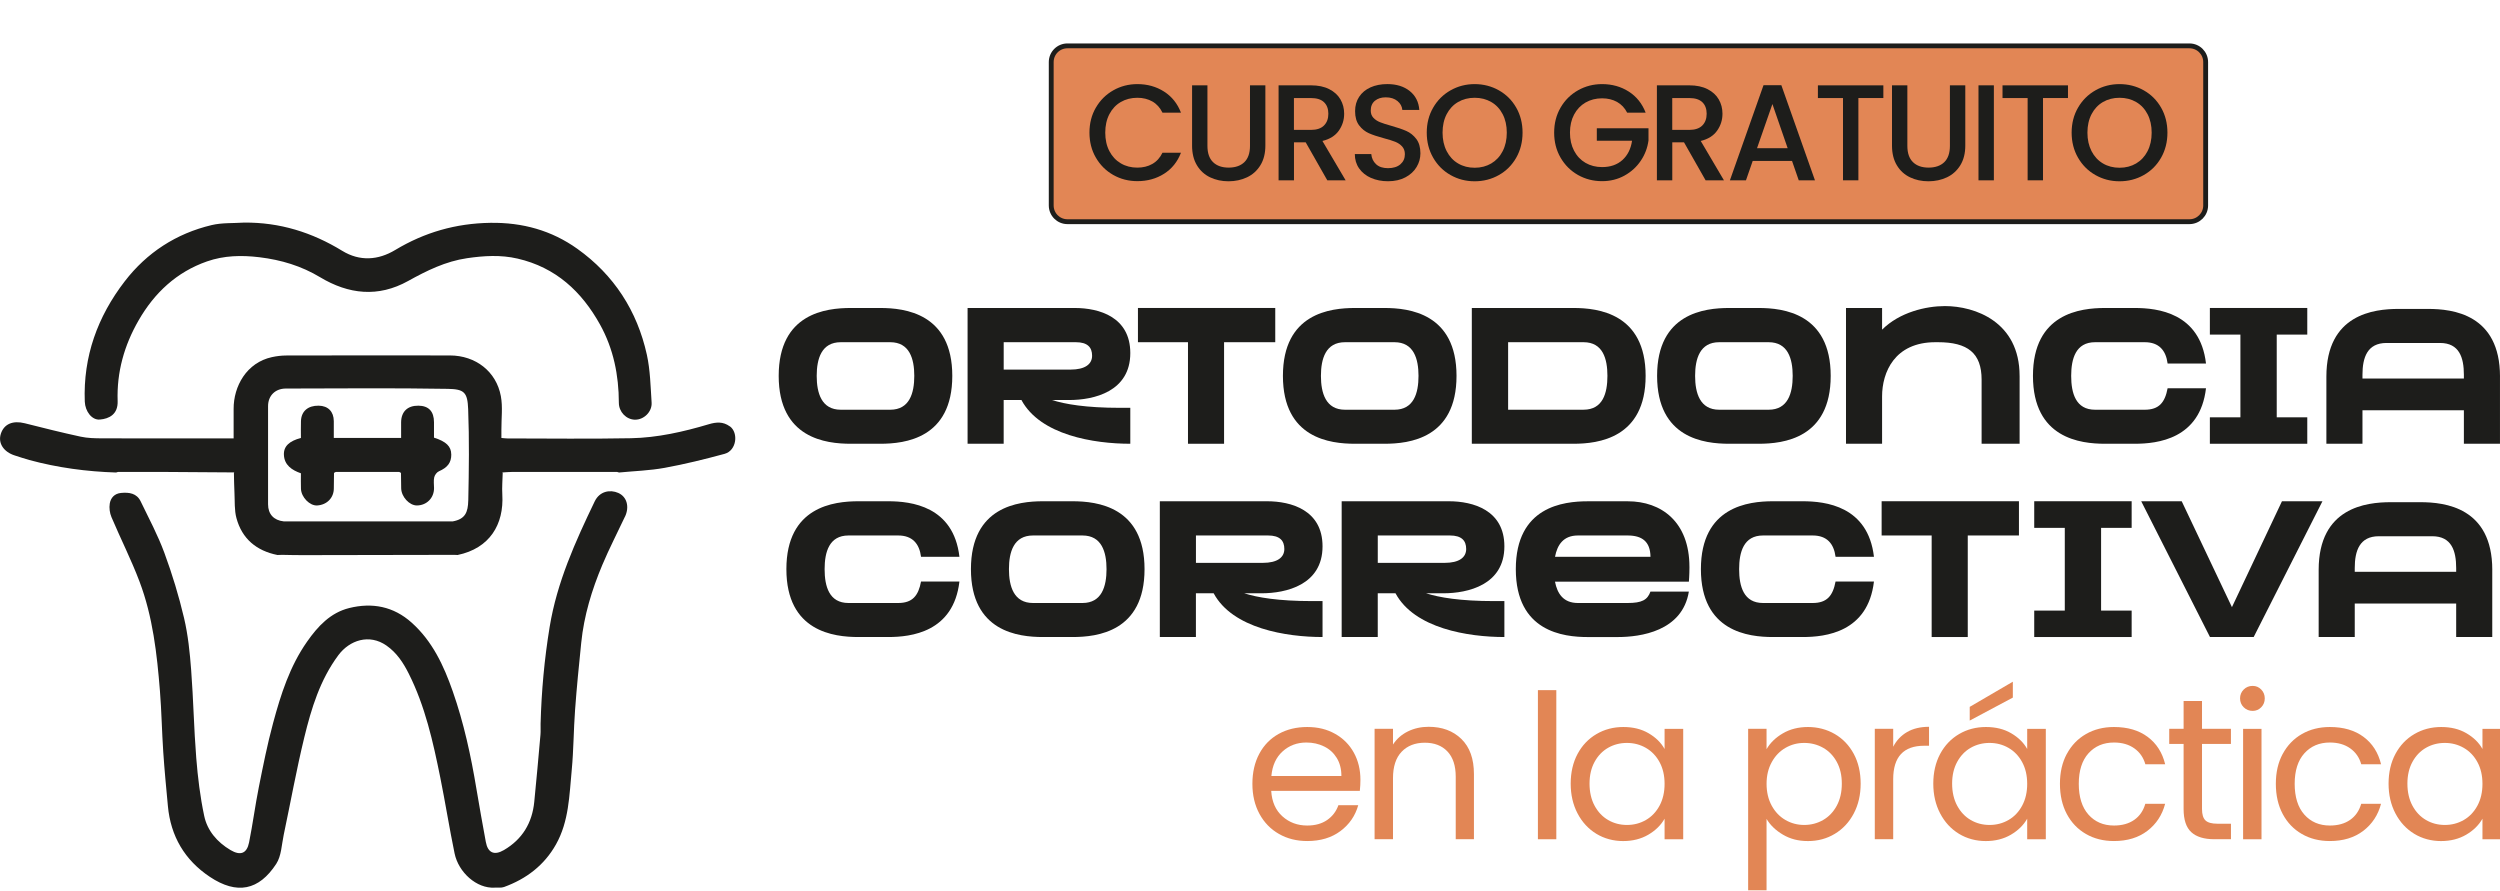
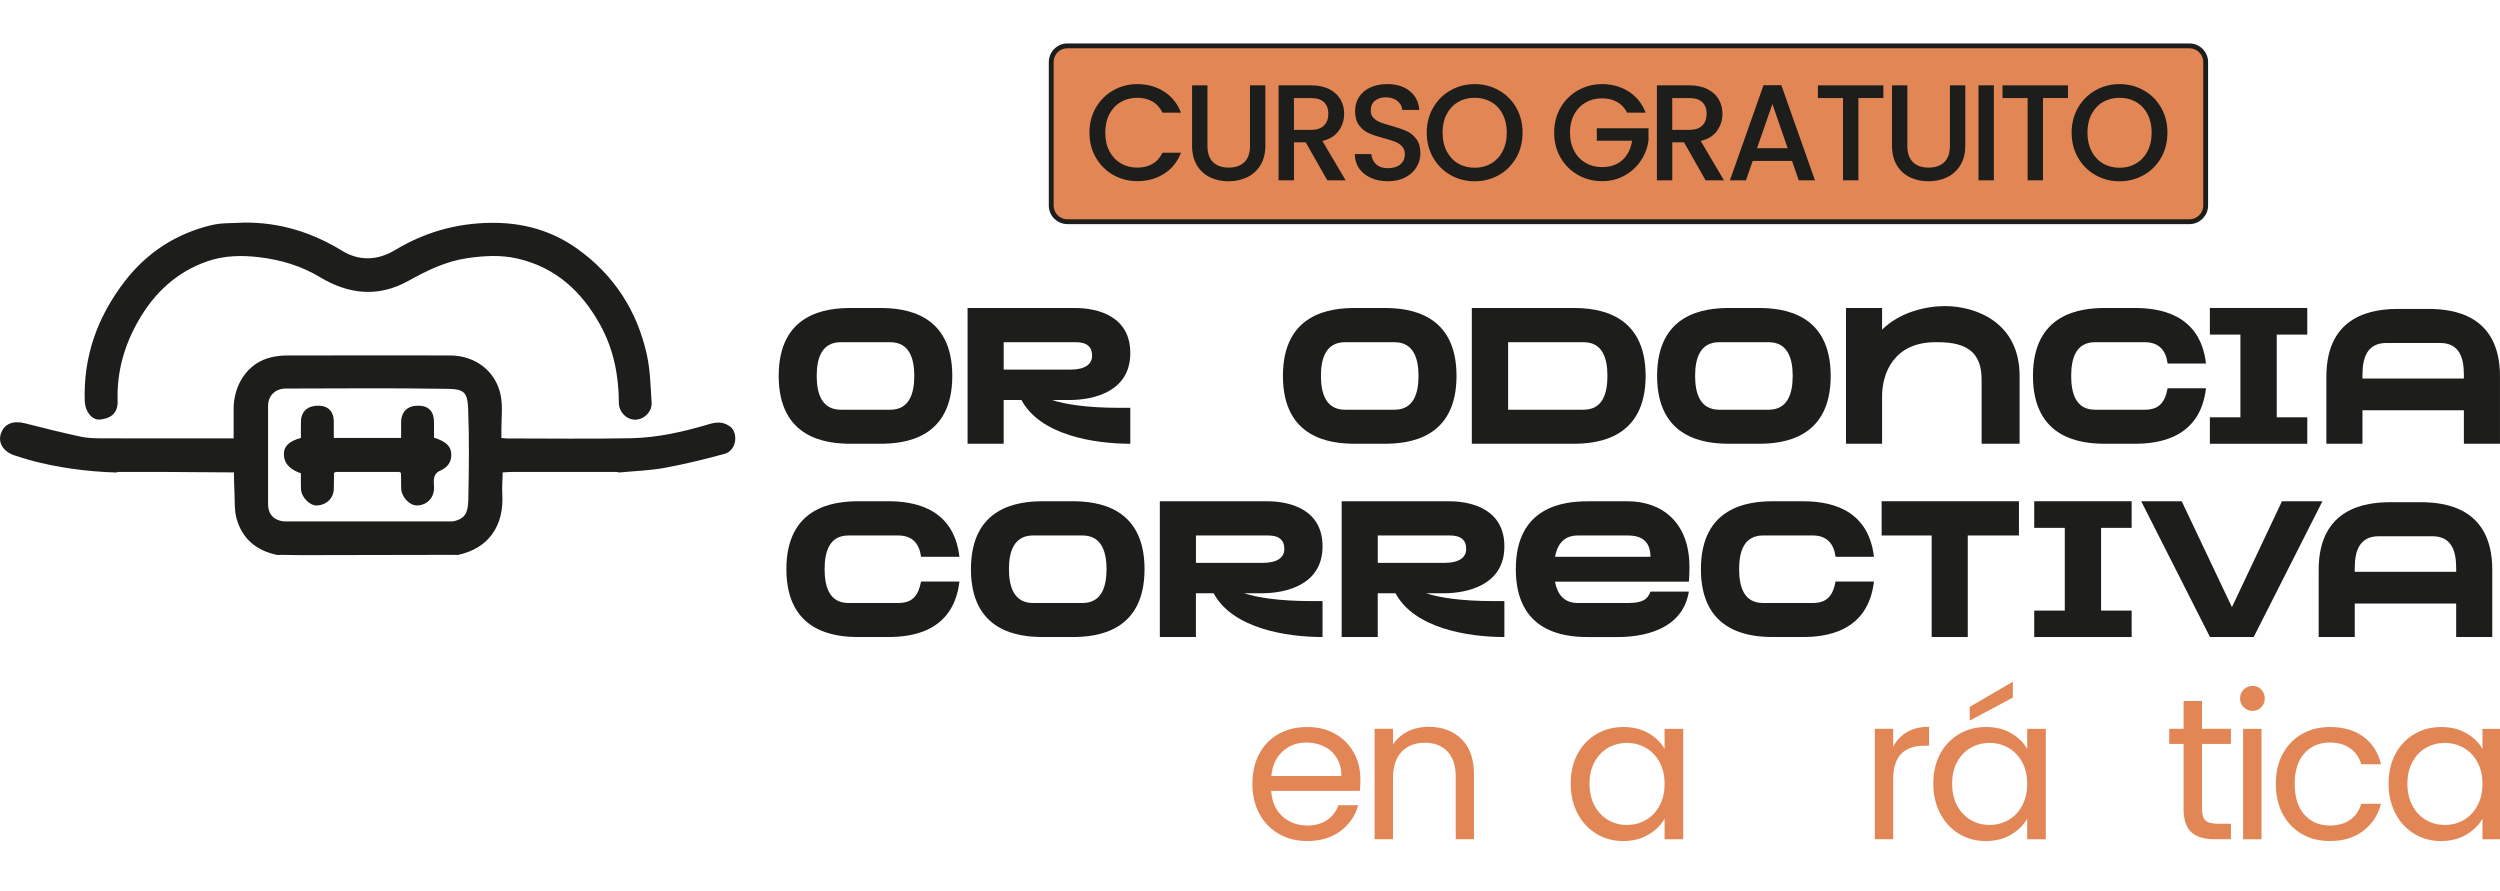
<svg xmlns="http://www.w3.org/2000/svg" width="2316" height="825" viewBox="0 0 2316 825" fill="none">
  <g clip-path="url(#clip0_4166_4)">
    <path d="M2028.32 42.49H988.854C980.569 42.49 973.854 49.206 973.854 57.49V190.366C973.854 198.65 980.569 205.366 988.853 205.366H2028.32C2036.61 205.366 2043.32 198.65 2043.32 190.366V57.49C2043.32 49.206 2036.61 42.49 2028.32 42.49Z" fill="#E28655" stroke="#1D1D1B" stroke-width="4.5" stroke-miterlimit="10" />
    <path d="M1015.23 99.702C1019.18 92.872 1024.57 87.521 1031.35 83.682C1038.15 79.844 1045.58 77.916 1053.66 77.916C1062.92 77.916 1071.15 80.223 1078.36 84.818C1085.57 89.413 1090.8 95.936 1094.05 104.387H1076.92C1074.68 99.738 1071.55 96.278 1067.54 94.008C1063.54 91.737 1058.91 90.584 1053.66 90.584C1047.91 90.584 1042.79 91.899 1038.29 94.512C1033.79 97.125 1030.26 100.891 1027.72 105.775C1025.17 110.676 1023.91 116.37 1023.91 122.875C1023.91 129.381 1025.17 135.075 1027.72 139.976C1030.26 144.878 1033.79 148.644 1038.29 151.311C1042.79 153.978 1047.91 155.293 1053.66 155.293C1058.91 155.293 1063.54 154.158 1067.54 151.869C1071.55 149.581 1074.68 146.121 1076.92 141.49H1094.05C1090.8 149.941 1085.57 156.428 1078.36 160.987C1071.15 165.546 1062.92 167.817 1053.66 167.817C1045.49 167.817 1038.04 165.889 1031.28 162.05C1024.53 158.212 1019.18 152.878 1015.21 146.031C1011.24 139.201 1009.27 131.471 1009.27 122.857C1009.27 114.244 1011.24 106.531 1015.21 99.684L1015.23 99.702Z" fill="#1D1D1B" />
    <path d="M1118.57 79.051V135.146C1118.57 141.814 1120.3 146.841 1123.77 150.211C1127.22 153.581 1132.04 155.275 1138.22 155.275C1144.39 155.275 1149.32 153.581 1152.79 150.211C1156.24 146.841 1157.99 141.814 1157.99 135.146V79.051H1172.24V134.894C1172.24 142.066 1170.69 148.139 1167.61 153.13C1164.53 158.104 1160.41 161.834 1155.23 164.266C1150.05 166.717 1144.36 167.942 1138.09 167.942C1131.83 167.942 1126.15 166.717 1121.03 164.266C1115.9 161.816 1111.83 158.104 1108.84 153.13C1105.83 148.157 1104.34 142.066 1104.34 134.894V79.051H1118.59H1118.57Z" fill="#1D1D1B" />
    <path d="M1229.61 167.059L1209.61 131.867H1198.74V167.059H1184.48V79.051H1214.48C1221.16 79.051 1226.8 80.24 1231.42 82.601C1236.05 84.961 1239.5 88.133 1241.8 92.097C1244.09 96.061 1245.23 100.494 1245.23 105.396C1245.23 111.144 1243.58 116.352 1240.29 121.037C1236.99 125.722 1231.92 128.912 1225.09 130.587L1246.6 167.059H1229.59H1229.61ZM1198.72 120.334H1214.47C1219.81 120.334 1223.83 118.983 1226.53 116.28C1229.24 113.577 1230.59 109.955 1230.59 105.396C1230.59 100.837 1229.25 97.269 1226.58 94.692C1223.92 92.115 1219.88 90.836 1214.45 90.836H1198.7V120.334H1198.72Z" fill="#1D1D1B" />
    <path d="M1270.11 164.844C1265.44 162.772 1261.78 159.834 1259.11 156.05C1256.44 152.248 1255.11 147.815 1255.11 142.752H1270.36C1270.69 146.554 1272.17 149.671 1274.79 152.122C1277.4 154.573 1281.1 155.798 1285.85 155.798C1290.61 155.798 1294.61 154.591 1297.35 152.194C1300.11 149.779 1301.48 146.68 1301.48 142.878C1301.48 139.923 1300.62 137.526 1298.91 135.652C1297.21 133.796 1295.07 132.354 1292.54 131.345C1290 130.336 1286.48 129.237 1281.98 128.048C1276.3 126.534 1271.71 124.984 1268.17 123.434C1264.63 121.867 1261.6 119.452 1259.11 116.154C1256.6 112.857 1255.36 108.478 1255.36 102.982C1255.36 97.918 1256.6 93.486 1259.11 89.683C1261.62 85.881 1265.11 82.98 1269.61 80.944C1274.11 78.926 1279.32 77.898 1285.23 77.898C1293.65 77.898 1300.55 80.025 1305.93 84.296C1311.3 88.566 1314.29 94.405 1314.86 101.829H1299.11C1298.86 98.621 1297.37 95.882 1294.61 93.594C1291.85 91.323 1288.24 90.17 1283.74 90.17C1279.64 90.17 1276.32 91.233 1273.74 93.341C1271.16 95.45 1269.86 98.495 1269.86 102.459C1269.86 105.162 1270.68 107.379 1272.3 109.109C1273.91 110.839 1275.98 112.208 1278.49 113.217C1281 114.226 1284.41 115.326 1288.74 116.515C1294.48 118.119 1299.18 119.722 1302.81 121.326C1306.44 122.93 1309.52 125.399 1312.06 128.732C1314.61 132.066 1315.87 136.517 1315.87 142.085C1315.87 146.554 1314.68 150.788 1312.31 154.753C1309.95 158.717 1306.48 161.907 1301.94 164.303C1297.4 166.7 1292.05 167.907 1285.87 167.907C1280.04 167.907 1274.79 166.88 1270.12 164.808L1270.11 164.844Z" fill="#1D1D1B" />
    <path d="M1343.81 162.177C1337.01 158.338 1331.64 152.968 1327.69 146.103C1323.72 139.219 1321.74 131.471 1321.74 122.875C1321.74 114.28 1323.72 106.549 1327.69 99.702C1331.64 92.872 1337.03 87.521 1343.81 83.682C1350.6 79.844 1358.04 77.916 1366.12 77.916C1374.2 77.916 1381.76 79.844 1388.56 83.682C1395.36 87.521 1400.71 92.854 1404.63 99.702C1408.54 106.531 1410.5 114.262 1410.5 122.875C1410.5 131.489 1408.54 139.237 1404.63 146.103C1400.71 152.986 1395.36 158.338 1388.56 162.177C1381.76 166.015 1374.29 167.943 1366.12 167.943C1357.95 167.943 1350.6 166.015 1343.81 162.177ZM1381.51 151.419C1386.01 148.752 1389.54 144.968 1392.08 140.03C1394.63 135.093 1395.89 129.381 1395.89 122.875C1395.89 116.37 1394.63 110.676 1392.08 105.775C1389.54 100.873 1386.01 97.125 1381.51 94.512C1377.01 91.899 1371.89 90.584 1366.14 90.584C1360.39 90.584 1355.27 91.899 1350.76 94.512C1346.26 97.125 1342.74 100.891 1340.2 105.775C1337.65 110.676 1336.39 116.37 1336.39 122.875C1336.39 129.381 1337.65 135.093 1340.2 140.03C1342.74 144.968 1346.26 148.77 1350.76 151.419C1355.27 154.086 1360.39 155.401 1366.14 155.401C1371.89 155.401 1377.01 154.068 1381.51 151.419Z" fill="#1D1D1B" />
    <path d="M1507.42 104.387C1505.18 99.99 1502.05 96.693 1498.05 94.44C1494.04 92.206 1489.42 91.088 1484.17 91.088C1478.42 91.088 1473.3 92.404 1468.79 95.017C1464.29 97.63 1460.77 101.342 1458.22 106.153C1455.68 110.964 1454.42 116.532 1454.42 122.875C1454.42 129.218 1455.68 134.805 1458.22 139.652C1460.77 144.499 1464.29 148.247 1468.79 150.86C1473.3 153.473 1478.42 154.788 1484.17 154.788C1491.93 154.788 1498.21 152.59 1503.05 148.211C1507.89 143.814 1510.84 137.868 1511.93 130.354H1479.29V118.839H1527.17V130.101C1526.25 136.931 1523.87 143.238 1519.99 148.968C1516.11 154.716 1511.07 159.293 1504.86 162.699C1498.65 166.123 1491.75 167.835 1484.17 167.835C1476 167.835 1468.54 165.907 1461.78 162.068C1455.04 158.23 1449.68 152.896 1445.71 146.049C1441.75 139.219 1439.77 131.489 1439.77 122.875C1439.77 114.262 1441.75 106.549 1445.71 99.702C1449.66 92.872 1455.06 87.521 1461.84 83.682C1468.63 79.844 1476.07 77.916 1484.15 77.916C1493.4 77.916 1501.64 80.223 1508.85 84.818C1516.05 89.413 1521.29 95.936 1524.54 104.387H1507.41H1507.42Z" fill="#1D1D1B" />
    <path d="M1580.08 167.059L1560.08 131.867H1549.2V167.059H1534.95V79.051H1564.95C1571.62 79.051 1577.26 80.24 1581.89 82.601C1586.52 84.961 1589.97 88.133 1592.26 92.097C1594.56 96.061 1595.7 100.494 1595.7 105.396C1595.7 111.144 1594.04 116.352 1590.75 121.037C1587.46 125.722 1582.39 128.912 1575.56 130.587L1597.07 167.059H1580.06H1580.08ZM1549.19 120.334H1564.93C1570.27 120.334 1574.29 118.983 1577 116.28C1579.7 113.577 1581.05 109.955 1581.05 105.396C1581.05 100.837 1579.72 97.269 1577.05 94.692C1574.38 92.115 1570.34 90.836 1564.91 90.836H1549.17V120.334H1549.19Z" fill="#1D1D1B" />
    <path d="M1660.09 149.077H1623.71L1617.46 167.061H1602.58L1633.72 78.926H1650.24L1681.38 167.061H1666.37L1660.13 149.077H1660.09ZM1656.09 137.292L1641.96 96.387L1627.71 137.292H1656.09Z" fill="#1D1D1B" />
    <path d="M1744.74 79.051V90.818H1721.61V167.041H1707.36V90.836H1684.1V79.069H1744.74V79.051Z" fill="#1D1D1B" />
    <path d="M1766.98 79.051V135.146C1766.98 141.814 1768.71 146.841 1772.18 150.211C1775.63 153.581 1780.45 155.275 1786.63 155.275C1792.8 155.275 1797.73 153.581 1801.2 150.211C1804.65 146.841 1806.39 141.814 1806.39 135.146V79.051H1820.65V134.894C1820.65 142.066 1819.1 148.139 1816.02 153.13C1812.94 158.104 1808.81 161.834 1803.64 164.266C1798.46 166.717 1792.76 167.942 1786.5 167.942C1780.24 167.942 1774.56 166.717 1769.44 164.266C1764.31 161.816 1760.24 158.104 1757.25 153.13C1754.24 148.157 1752.75 142.066 1752.75 134.894V79.051H1767H1766.98Z" fill="#1D1D1B" />
    <path d="M1847.12 79.051V167.059H1832.87V79.051H1847.12Z" fill="#1D1D1B" />
    <path d="M1915.77 79.051V90.818H1892.64V167.041H1878.39V90.836H1855.13V79.069H1915.77V79.051Z" fill="#1D1D1B" />
    <path d="M1941.22 162.177C1934.42 158.338 1929.05 152.968 1925.1 146.103C1921.13 139.219 1919.16 131.471 1919.16 122.875C1919.16 114.28 1921.13 106.549 1925.1 99.702C1929.05 92.872 1934.44 87.521 1941.22 83.682C1948.02 79.844 1955.45 77.916 1963.53 77.916C1971.61 77.916 1979.17 79.844 1985.97 83.682C1992.77 87.521 1998.12 92.854 2002.04 99.702C2005.95 106.531 2007.91 114.262 2007.91 122.875C2007.91 131.489 2005.95 139.237 2002.04 146.103C1998.12 152.986 1992.77 158.338 1985.97 162.177C1979.17 166.015 1971.7 167.943 1963.53 167.943C1955.37 167.943 1948.02 166.015 1941.22 162.177ZM1978.92 151.419C1983.43 148.752 1986.95 144.968 1989.49 140.03C1992.04 135.093 1993.3 129.381 1993.3 122.875C1993.3 116.37 1992.04 110.676 1989.49 105.775C1986.95 100.873 1983.43 97.125 1978.92 94.512C1974.42 91.899 1969.3 90.584 1963.55 90.584C1957.8 90.584 1952.68 91.899 1948.18 94.512C1943.68 97.125 1940.15 100.891 1937.61 105.775C1935.06 110.676 1933.8 116.37 1933.8 122.875C1933.8 129.381 1935.06 135.093 1937.61 140.03C1940.15 144.968 1943.68 148.77 1948.18 151.419C1952.68 154.086 1957.8 155.401 1963.55 155.401C1969.3 155.401 1974.42 154.068 1978.92 151.419Z" fill="#1D1D1B" />
    <path d="M882.203 348.209C882.203 406.167 838.335 411.096 815.513 411.096H788.095C765.273 411.096 721.383 406.167 721.383 348.209C721.383 290.252 765.273 285.322 788.095 285.322H815.513C838.335 285.322 882.203 290.428 882.203 348.209ZM846.993 348.209C846.993 332.36 842.575 317.02 824.704 317.02H778.882C761.011 317.02 756.593 332.338 756.593 348.209C756.593 364.08 761.011 379.575 778.882 379.575H824.704C842.575 379.575 846.993 364.257 846.993 348.209Z" fill="#1D1D1B" />
    <path d="M990.497 370.579H974.579C986.612 374.447 1006.08 377.807 1037.56 377.807H1047.11V411.096C1013.5 411.096 963.768 403.16 946.252 370.579H929.801V411.096H896.367V285.322H995.626C1018.27 285.322 1047.11 293.611 1047.11 327.077C1047.11 362.842 1013.32 370.579 990.497 370.579ZM929.801 342.396H991.718C1005.35 342.396 1011.72 337.29 1011.72 329.531C1011.72 321.772 1007.48 317.02 996.691 317.02H929.823V342.396H929.801Z" fill="#1D1D1B" />
-     <path d="M1054.19 285.301H1181.4V317.02H1133.98V411.097H1100.55V317.02H1054.19V285.301Z" fill="#1D1D1B" />
    <path d="M1349.32 348.209C1349.32 406.167 1305.46 411.096 1282.63 411.096H1255.22C1232.39 411.096 1188.5 406.167 1188.5 348.209C1188.5 290.252 1232.39 285.322 1255.22 285.322H1282.63C1305.46 285.322 1349.32 290.428 1349.32 348.209ZM1314.11 348.209C1314.11 332.36 1309.7 317.02 1291.82 317.02H1246C1228.13 317.02 1223.71 332.338 1223.71 348.209C1223.71 364.08 1228.13 379.575 1246 379.575H1291.82C1309.7 379.575 1314.11 364.257 1314.11 348.209Z" fill="#1D1D1B" />
    <path d="M1457.8 411.096H1363.49V285.322H1457.8C1480.44 285.322 1524.51 290.428 1524.51 348.209C1524.51 405.99 1480.46 411.096 1457.8 411.096ZM1489.12 348.209C1489.12 332.36 1484.88 317.02 1467.01 317.02H1397.12V379.553H1467.01C1484.88 379.553 1489.12 364.235 1489.12 348.187V348.209Z" fill="#1D1D1B" />
    <path d="M1695.96 348.209C1695.96 406.167 1652.09 411.096 1629.27 411.096H1601.85C1579.03 411.096 1535.14 406.167 1535.14 348.209C1535.14 290.252 1579.03 285.322 1601.85 285.322H1629.27C1652.09 285.322 1695.96 290.428 1695.96 348.209ZM1660.75 348.209C1660.75 332.36 1656.33 317.02 1638.46 317.02H1592.64C1574.77 317.02 1570.35 332.338 1570.35 348.209C1570.35 364.08 1574.77 379.575 1592.64 379.575H1638.46C1656.33 379.575 1660.75 364.257 1660.75 348.209Z" fill="#1D1D1B" />
    <path d="M1870.97 348.21V411.097H1835.76V351.724C1835.76 327.056 1822.84 317.021 1795.42 317.021H1792.93C1755.06 317.021 1743.56 345.027 1743.56 367.22V411.075H1710.13V285.301H1743.56V305.394C1759.83 289.191 1784.25 283.555 1801.77 283.555C1829.54 283.555 1870.95 298.011 1870.95 348.21H1870.97Z" fill="#1D1D1B" />
    <path d="M1918.74 348.209C1918.74 364.235 1922.98 379.575 1940.86 379.575H1986.85C2000.13 379.575 2005.61 372.878 2008.08 359.659H2043.64C2038.16 406.697 1998.71 411.096 1977.64 411.096H1950.05C1927.4 411.096 1883.33 406.167 1883.33 348.209C1883.33 290.252 1927.38 285.322 1950.05 285.322H1977.64C1998.69 285.322 2038.16 289.721 2043.64 336.759H2008.08C2006.48 324.602 2000.11 317.02 1986.85 317.02H1940.86C1922.98 317.02 1918.74 332.338 1918.74 348.209Z" fill="#1D1D1B" />
    <path d="M2047.22 386.605H2075.52V309.969H2047.22V285.301H2137.46V309.969H2109.16V386.605H2137.46V411.097H2047.22V386.605Z" fill="#1D1D1B" />
    <path d="M2315.98 348.896V411.075H2282.54V380.063H2188.59V411.075H2155.16V348.896C2155.16 291.115 2199.2 286.186 2221.87 286.186H2249.46C2272.11 286.186 2316 291.115 2316 348.896H2315.98ZM2282.54 350.664V347.149C2282.54 331.3 2278.3 317.728 2260.43 317.728H2210.88C2193.01 317.728 2188.59 331.3 2188.59 347.149V350.664H2282.54Z" fill="#1D1D1B" />
    <path d="M763.92 527.254C763.92 543.28 768.16 558.62 786.031 558.62H832.031C845.307 558.62 850.79 551.922 853.254 538.704H888.82C883.336 585.742 843.886 590.141 822.817 590.141H795.222C772.578 590.141 728.51 585.212 728.51 527.254C728.51 469.296 772.556 464.367 795.222 464.367H822.817C843.864 464.367 883.336 468.766 888.82 515.804H853.254C851.656 503.647 845.284 496.065 832.031 496.065H786.031C768.16 496.065 763.92 511.383 763.92 527.254Z" fill="#1D1D1B" />
    <path d="M1060.3 527.254C1060.3 585.212 1016.43 590.141 993.606 590.141H966.188C943.366 590.141 899.476 585.212 899.476 527.254C899.476 469.296 943.366 464.367 966.188 464.367H993.606C1016.43 464.367 1060.3 469.473 1060.3 527.254ZM1025.09 527.254C1025.09 511.405 1020.67 496.065 1002.8 496.065H956.975C939.103 496.065 934.686 511.383 934.686 527.254C934.686 543.125 939.103 558.62 956.975 558.62H1002.8C1020.67 558.62 1025.09 543.302 1025.09 527.254Z" fill="#1D1D1B" />
    <path d="M1168.59 549.624H1152.67C1164.7 553.492 1184.17 556.852 1215.65 556.852H1225.2V590.141C1191.59 590.141 1141.86 582.205 1124.34 549.624H1107.89V590.141H1074.46V464.367H1173.72C1196.36 464.367 1225.2 472.656 1225.2 506.122C1225.2 541.887 1191.41 549.624 1168.59 549.624ZM1107.89 521.441H1169.81C1183.44 521.441 1189.81 516.334 1189.81 508.576C1189.81 500.817 1185.57 496.065 1174.78 496.065H1107.92V521.441H1107.89Z" fill="#1D1D1B" />
    <path d="M1337.05 549.624H1321.13C1333.16 553.492 1352.63 556.852 1384.11 556.852H1393.66V590.141C1360.05 590.141 1310.32 582.205 1292.8 549.624H1276.35V590.141H1242.92V464.367H1342.18C1364.82 464.367 1393.66 472.656 1393.66 506.122C1393.66 541.887 1359.87 549.624 1337.05 549.624ZM1276.35 521.441H1338.27C1351.9 521.441 1358.27 516.334 1358.27 508.576C1358.27 500.817 1354.03 496.065 1343.24 496.065H1276.37V521.441H1276.35Z" fill="#1D1D1B" />
    <path d="M1565.11 525.133C1565.11 532.892 1564.58 538.882 1564.58 538.882H1440.55C1442.68 549.979 1448.34 558.621 1461.77 558.621H1507.77C1521.04 558.621 1526.17 555.814 1528.99 548.056H1564.56C1558.54 584.881 1519.62 590.164 1498.56 590.164H1470.96C1448.32 590.164 1404.25 585.235 1404.25 527.277C1404.25 469.32 1448.29 464.391 1470.96 464.391H1507.95C1539.09 464.391 1565.09 483.422 1565.09 525.178L1565.11 525.133ZM1440.55 515.805H1529.01C1528.84 501.526 1521.04 496.066 1507.79 496.066H1461.79C1448.34 496.066 1442.68 504.709 1440.57 515.805H1440.55Z" fill="#1D1D1B" />
    <path d="M1611.13 527.254C1611.13 543.28 1615.37 558.62 1633.25 558.62H1679.25C1692.52 558.62 1698 551.922 1700.47 538.704H1736.03C1730.55 585.742 1691.1 590.141 1670.03 590.141H1642.44C1619.79 590.141 1575.72 585.212 1575.72 527.254C1575.72 469.296 1619.77 464.367 1642.44 464.367H1670.03C1691.08 464.367 1730.55 468.766 1736.03 515.804H1700.47C1698.87 503.647 1692.5 496.065 1679.25 496.065H1633.25C1615.37 496.065 1611.13 511.383 1611.13 527.254Z" fill="#1D1D1B" />
    <path d="M1743.14 464.346H1870.35V496.065H1822.93V590.141H1789.49V496.065H1743.14V464.346Z" fill="#1D1D1B" />
    <path d="M1884.51 565.65H1912.82V489.014H1884.51V464.346H1974.76V489.014H1946.45V565.65H1974.76V590.141H1884.51V565.65Z" fill="#1D1D1B" />
    <path d="M2114 464.346H2151.52L2087.82 590.119H2047.31L1983.61 464.346H2021.13L2067.67 562.467L2114.02 464.346H2114Z" fill="#1D1D1B" />
    <path d="M2308.83 527.94V590.12H2275.4V559.108H2181.44V590.12H2148.01V527.94C2148.01 470.16 2192.05 465.23 2214.72 465.23H2242.32C2264.96 465.23 2308.85 470.16 2308.85 527.94H2308.83ZM2275.4 529.709V526.194C2275.4 510.345 2271.15 496.773 2253.28 496.773H2203.73C2185.86 496.773 2181.44 510.345 2181.44 526.194V529.709H2275.4Z" fill="#1D1D1B" />
-     <path d="M578.922 478.691C571.929 493.568 564.359 508.201 557.987 523.342C548.263 546.463 540.982 570.358 538.451 595.447C536.342 616.158 534.255 636.892 532.745 657.67C531.369 676.194 531.413 694.828 529.659 713.307C527.395 736.804 527.106 760.875 515.029 782.317C504.151 801.636 487.567 814.213 466.921 821.729C464.323 822.657 461.193 822.149 458.329 822.303C441.568 823.364 424.74 808.134 421.121 790.561C416.304 767.197 412.574 743.634 407.867 720.248C401.185 687.224 393.881 654.244 378.563 623.851C373.612 614.058 367.662 604.797 358.072 598.077C342.087 586.87 323.794 593.059 313.426 607.007C296.51 629.797 288.451 656.211 281.924 683.024C274.642 712.931 269.203 743.28 262.832 773.386C260.9 782.493 260.7 792.927 255.905 800.287C239.876 824.867 219.541 829.089 194.365 812.29C171.099 796.773 158.112 774.668 155.537 746.729C153.982 729.996 152.34 713.263 151.23 696.508C149.964 677.719 149.676 658.886 148.166 640.097C145.413 605.703 141.572 571.331 129.251 538.771C121.592 518.501 111.713 499.027 103.254 479.045C101.656 475.287 101.012 470.535 101.678 466.512C102.566 461.229 106.007 457.228 112.179 456.653C119.705 455.946 126.654 456.963 130.295 464.434C137.954 480.239 146.257 495.822 152.295 512.224C159.555 531.919 165.704 552.122 170.5 572.524C174.207 588.263 175.872 604.576 177.093 620.756C179.158 647.812 179.646 675 181.8 702.078C183.243 720.093 185.418 738.174 189.17 755.836C192.056 769.562 201.203 780.172 213.524 787.489C222.715 792.927 228.665 790.76 230.73 780.482C234.148 763.506 236.369 746.264 239.765 729.288C243.739 709.394 247.691 689.456 252.975 669.916C260.101 643.413 268.448 617.241 284.521 594.363C294.467 580.172 306.1 567.617 323.528 563.285C344.818 558.024 364.51 561.715 381.36 576.813C400.697 594.142 411.131 616.733 419.434 640.473C429.713 669.85 436.284 700.177 441.368 730.858C444.076 747.215 447.073 763.572 450.048 779.885C451.891 790.031 457.796 792.772 466.81 787.511C483.926 777.52 493.006 762.334 494.938 742.86C497.025 722.149 498.845 701.393 500.688 680.637C500.998 677.299 500.688 673.917 500.799 670.535C501.598 640.451 504.306 610.632 509.19 580.836C515.984 539.368 532.945 501.901 550.927 464.5C555.589 454.841 565.402 453.382 572.773 456.653C580.876 460.256 583.251 469.607 578.989 478.669L578.922 478.691Z" fill="#1D1D1B" />
    <path d="M676.115 395.005C669.788 390.363 663.395 391.004 656.623 393.015C633.091 400.022 609.114 405.482 584.561 405.969C546.398 406.72 508.191 406.19 470.028 406.167C468.208 406.167 466.387 405.902 464.5 405.725C464.5 402.763 464.5 400.354 464.5 397.967C464.434 387.622 465.855 377.012 463.99 366.999C459.772 344.099 440.568 329.333 416.836 329.289C366.352 329.178 315.846 329.222 265.34 329.333C260.855 329.333 256.304 329.885 251.931 330.836C228.42 335.942 216.343 357.825 216.432 378.802C216.454 387.843 216.432 396.884 216.432 406.145C175.25 406.145 134.912 406.212 94.596 406.079C87.936 406.057 81.12 405.924 74.66 404.51C57.343 400.774 40.138 396.464 22.955 392.109C11.877 389.324 3.685 392.75 0.754 401.946C-1.999 410.522 3.352 418.701 13.764 421.972C18.226 423.365 22.644 424.912 27.151 426.15C53.458 433.289 80.276 436.87 107.494 437.732C108.138 437.556 108.76 437.379 109.403 437.18C123.634 437.18 137.864 437.136 152.095 437.202C173.541 437.312 194.986 437.489 216.432 437.644C216.654 437.511 216.876 437.379 217.098 437.268C216.965 437.489 216.832 437.688 216.698 437.909C216.854 444.143 216.876 450.376 217.209 456.587C217.609 464.434 217.031 472.591 219.052 480.018C224.247 499.16 237.589 510.257 257.037 514.147C258.502 514.103 259.967 514.059 261.432 514.014C267.715 514.125 273.998 514.302 280.281 514.28C327.168 514.213 374.056 514.103 420.965 514.014C421.964 514.059 422.941 514.103 423.918 514.147C453.422 508.024 467.009 486.075 465.344 458.046C464.944 451.349 465.566 444.607 465.721 437.909C465.588 437.688 465.455 437.489 465.344 437.268C465.566 437.401 465.766 437.534 465.988 437.644C468.63 437.511 471.249 437.224 473.891 437.224C506.459 437.18 539.027 437.202 571.596 437.18C572.217 437.357 572.839 437.534 573.483 437.732C587.602 436.362 601.899 435.942 615.797 433.4C634.445 429.996 652.938 425.42 671.254 420.447C682.465 417.396 684.263 400.907 676.182 394.961L676.115 395.005ZM433.797 463.595C433.553 474.669 430.978 480.858 419.522 483.002C419.012 483.002 418.501 483.024 417.99 483.046H264.318C263.808 483.046 263.275 483.024 262.787 483.002C253.662 482.007 248.356 476.327 248.334 467.242C248.29 436.915 248.312 406.565 248.334 376.238C248.334 366.623 254.883 359.992 264.762 359.947C314.802 359.881 364.865 359.351 414.882 360.235C430.134 360.5 433.109 363.484 433.708 379.068C434.796 407.184 434.419 435.389 433.819 463.55L433.797 463.595Z" fill="#1D1D1B" />
    <path d="M588.225 388.815C580.121 388.638 573.306 381.564 573.306 373.143C573.239 347.612 568.355 323.165 555.878 300.685C538.828 270.004 514.896 247.745 479.487 239.566C463.835 235.941 448.339 236.914 432.71 239.19C412.863 242.086 395.369 250.707 378.097 260.3C350.346 275.729 322.995 272.723 296.488 256.786C279.149 246.352 260.501 240.76 240.343 238.306C223.67 236.295 207.486 236.693 191.813 242.152C163.596 252.011 143.038 271.33 128.386 296.816C115.132 319.849 108.072 344.65 108.982 371.529C109.404 383.797 101.168 387.975 92.443 388.682C85.117 389.279 78.901 381.122 78.546 372.037C76.947 330.282 90.423 293.258 115.576 260.587C136.045 234.018 163.196 216.357 196.031 208.532C205.643 206.233 215.989 206.896 226.001 206.211C259.08 205.857 289.095 215.251 317.068 232.382C333.341 242.329 350.391 241.069 366.131 231.587C393.349 215.229 422.254 206.918 454.245 206.432C484.082 205.99 511.011 213.483 534.832 230.481C568.821 254.73 590.267 287.997 599.236 328.558C602.411 342.97 602.655 358.068 603.654 372.9C604.231 381.498 596.417 388.969 588.247 388.793L588.225 388.815Z" fill="#1D1D1B" />
    <path d="M418.079 420.911C418.123 428.691 414.549 433.134 406.601 436.605C404.67 437.445 402.761 440.031 402.272 442.153C401.54 445.358 402.072 448.85 402.095 452.21C402.117 461.317 395.257 468.214 386.177 468.258C379.273 468.258 371.902 460.345 371.658 452.498C371.502 447.701 371.525 442.882 371.458 438.086C370.947 437.798 370.415 437.511 369.904 437.224H311.006C310.473 437.511 309.963 437.798 309.43 438.086C309.363 442.904 309.274 447.701 309.252 452.498C309.252 461.185 302.814 467.772 293.778 468.258C286.985 468.634 279.148 460.72 278.815 452.94C278.615 448.143 278.771 443.346 278.771 438.461C270.312 435.522 263.408 430.791 263.009 421.375C262.653 413.351 268.092 408.576 278.771 405.703C278.771 400.552 278.638 395.27 278.815 390.031C279.126 380.946 285.32 375.663 295.244 375.818C303.968 375.972 309.163 381.278 309.23 390.141C309.274 395.159 309.23 400.199 309.23 405.703H371.591C371.591 401.039 371.547 396.11 371.591 391.158C371.724 381.278 377.563 375.707 387.62 375.818C397.144 375.928 402.028 381.101 402.05 391.158V405.438C413.35 409.018 417.99 413.572 418.035 420.911H418.079Z" fill="#1D1D1B" />
    <g filter="url(#filter0_d_4166_4)">
      <path d="M1258.75 731.675H1176.65C1177.27 741.755 1180.73 749.624 1187.06 755.283C1193.37 760.941 1201.02 763.771 1210.02 763.771C1217.39 763.771 1223.54 762.069 1228.49 758.643C1233.41 755.216 1236.9 750.641 1238.9 744.916H1257.28C1254.53 754.752 1249.02 762.732 1240.79 768.899C1232.53 775.066 1222.29 778.139 1210.04 778.139C1200.29 778.139 1191.57 775.972 1183.89 771.596C1176.2 767.241 1170.17 761.052 1165.79 753.028C1161.42 745.004 1159.22 735.698 1159.22 725.132C1159.22 714.566 1161.35 705.283 1165.59 697.325C1169.83 689.368 1175.8 683.223 1183.49 678.934C1191.17 674.646 1200 672.502 1210.02 672.502C1220.03 672.502 1228.38 674.624 1235.88 678.846C1243.38 683.068 1249.15 688.903 1253.22 696.308C1257.28 703.713 1259.3 712.069 1259.3 721.419C1259.3 724.646 1259.12 728.072 1258.75 731.675ZM1237.37 701.149C1234.48 696.485 1230.6 692.926 1225.64 690.517C1220.72 688.086 1215.23 686.87 1209.24 686.87C1200.62 686.87 1193.28 689.611 1187.22 695.093C1181.15 700.574 1177.69 708.156 1176.8 717.86H1241.67C1241.67 711.384 1240.23 705.813 1237.37 701.149Z" fill="#E28655" />
      <path d="M1352.85 683.62C1360.6 691.158 1364.46 702.011 1364.46 716.18V776.458H1347.59V718.589C1347.59 708.377 1345.04 700.574 1339.91 695.159C1334.78 689.743 1327.79 687.046 1318.91 687.046C1310.03 687.046 1302.75 689.854 1297.44 695.446C1292.13 701.038 1289.47 709.195 1289.47 719.893V776.436H1272.42V674.159H1289.47V688.726C1292.85 683.51 1297.44 679.465 1303.26 676.591C1309.07 673.74 1315.47 672.303 1322.48 672.303C1334.98 672.303 1345.11 676.061 1352.85 683.598V683.62Z" fill="#E28655" />
-       <path d="M1440.77 638.35V776.48H1423.72V638.35H1440.77Z" fill="#E28655" />
      <path d="M1460.46 697.414C1464.7 689.522 1470.56 683.377 1478 679.023C1485.44 674.668 1493.72 672.502 1502.84 672.502C1511.96 672.502 1519.65 674.425 1526.26 678.293C1532.88 682.162 1537.83 687.002 1541.07 692.86V674.204H1558.32V776.481H1541.07V757.449C1537.69 763.417 1532.66 768.368 1525.97 772.281C1519.29 776.193 1511.5 778.161 1502.64 778.161C1493.78 778.161 1485.26 775.928 1477.89 771.441C1470.52 766.954 1464.7 760.676 1460.46 752.586C1456.22 744.496 1454.09 735.3 1454.09 724.956C1454.09 714.611 1456.22 705.327 1460.46 697.414ZM1536.39 704.973C1533.25 699.248 1529.04 694.872 1523.73 691.821C1518.42 688.771 1512.59 687.246 1506.21 687.246C1499.84 687.246 1494.03 688.749 1488.79 691.733C1483.55 694.717 1479.35 699.071 1476.22 704.796C1473.09 710.521 1471.54 717.241 1471.54 724.956C1471.54 732.67 1473.09 739.611 1476.22 745.402C1479.35 751.193 1483.53 755.614 1488.79 758.665C1494.03 761.715 1499.84 763.24 1506.21 763.24C1512.59 763.24 1518.42 761.715 1523.73 758.665C1529.04 755.614 1533.25 751.193 1536.39 745.402C1539.52 739.611 1541.07 732.869 1541.07 725.154C1541.07 717.44 1539.52 710.72 1536.39 704.995V704.973Z" fill="#E28655" />
-       <path d="M1650.63 678.382C1657.31 674.469 1665.1 672.502 1673.96 672.502C1682.82 672.502 1691.37 674.69 1698.8 679.023C1706.24 683.377 1712.08 689.5 1716.34 697.414C1720.58 705.327 1722.71 714.5 1722.71 724.956C1722.71 735.411 1720.58 744.496 1716.34 752.586C1712.1 760.676 1706.24 766.954 1698.8 771.441C1691.37 775.928 1683.09 778.161 1673.96 778.161C1664.84 778.161 1657.49 776.193 1650.81 772.281C1644.12 768.368 1639.02 763.483 1635.53 757.626V825H1618.48V674.182H1635.53V693.037C1638.91 687.179 1643.92 682.294 1650.63 678.382ZM1700.58 704.796C1697.45 699.071 1693.23 694.717 1687.93 691.733C1682.62 688.749 1676.78 687.246 1670.41 687.246C1664.04 687.246 1658.38 688.771 1653.07 691.821C1647.76 694.872 1643.5 699.292 1640.33 705.084C1637.13 710.875 1635.55 717.551 1635.55 725.154C1635.55 732.758 1637.15 739.611 1640.33 745.402C1643.52 751.193 1647.76 755.614 1653.07 758.665C1658.38 761.715 1664.15 763.24 1670.41 763.24C1676.67 763.24 1682.62 761.715 1687.93 758.665C1693.23 755.614 1697.45 751.193 1700.58 745.402C1703.71 739.611 1705.26 732.803 1705.26 724.956C1705.26 717.109 1703.71 710.521 1700.58 704.796Z" fill="#E28655" />
      <path d="M1765.72 677.166C1771.27 673.938 1778.06 672.303 1786.05 672.303V689.854H1781.55C1762.43 689.854 1752.86 700.176 1752.86 720.844V776.458H1735.81V674.182H1752.86V690.804C1755.86 684.946 1760.14 680.415 1765.69 677.188L1765.72 677.166Z" fill="#E28655" />
      <path d="M1796.38 697.413C1800.62 689.522 1806.48 683.377 1813.91 679.022C1821.35 674.668 1829.63 672.501 1838.76 672.501C1847.88 672.501 1855.56 674.425 1862.18 678.293C1868.79 682.161 1873.74 687.002 1876.99 692.86V674.204H1894.24V776.48H1876.99V757.448C1873.61 763.417 1868.57 768.368 1861.89 772.28C1855.21 776.193 1847.41 778.16 1838.56 778.16C1829.7 778.16 1821.17 775.928 1813.8 771.44C1806.43 766.953 1800.62 760.676 1796.38 752.586C1792.14 744.495 1790 735.3 1790 724.955C1790 714.61 1792.14 705.326 1796.38 697.413ZM1872.3 704.973C1869.17 699.248 1864.95 694.871 1859.65 691.821C1854.34 688.77 1848.5 687.245 1842.13 687.245C1835.76 687.245 1829.94 688.748 1824.7 691.732C1819.46 694.716 1815.27 699.071 1812.14 704.796C1809.01 710.521 1807.45 717.241 1807.45 724.955C1807.45 732.67 1809.01 739.61 1812.14 745.402C1815.27 751.193 1819.44 755.614 1824.7 758.664C1829.94 761.715 1835.76 763.24 1842.13 763.24C1848.5 763.24 1854.34 761.715 1859.65 758.664C1864.95 755.614 1869.17 751.193 1872.3 745.402C1875.43 739.61 1876.99 732.868 1876.99 725.154C1876.99 717.44 1875.43 710.72 1872.3 704.995V704.973ZM1863.69 645.247L1823.75 666.533V653.845L1863.69 630.525V645.269V645.247Z" fill="#E28655" />
-       <path d="M1913.73 697.414C1917.97 689.522 1923.87 683.377 1931.44 679.023C1939.01 674.668 1947.65 672.502 1957.4 672.502C1970.03 672.502 1980.42 675.552 1988.61 681.653C1996.8 687.754 2002.2 696.22 2004.82 707.029H1986.46C1984.7 700.818 1981.31 695.888 1976.24 692.285C1971.18 688.682 1964.9 686.87 1957.4 686.87C1947.65 686.87 1939.77 690.208 1933.77 696.861C1927.78 703.514 1924.78 712.953 1924.78 725.132C1924.78 737.312 1927.78 746.971 1933.77 753.691C1939.77 760.411 1947.65 763.771 1957.4 763.771C1964.9 763.771 1971.14 762.025 1976.13 758.554C1981.13 755.062 1984.57 750.088 1986.43 743.612H2004.79C2002.04 754.067 1996.53 762.444 1988.3 768.722C1980.04 775 1969.74 778.139 1957.37 778.139C1947.63 778.139 1938.97 775.972 1931.42 771.596C1923.85 767.241 1917.94 761.074 1913.7 753.116C1909.46 745.159 1907.33 735.831 1907.33 725.11C1907.33 714.39 1909.46 705.305 1913.7 697.391L1913.73 697.414Z" fill="#E28655" />
      <path d="M2038.94 688.195V748.474C2038.94 753.447 2040 756.962 2042.13 759.018C2044.27 761.073 2047.95 762.09 2053.19 762.09H2065.76V776.458H2050.39C2040.89 776.458 2033.76 774.292 2029.01 769.915C2024.26 765.561 2021.89 758.399 2021.89 748.452V688.173H2008.57V674.181H2021.89V648.43H2038.94V674.181H2065.73V688.173H2038.94V688.195Z" fill="#E28655" />
      <path d="M2077.57 654.221C2075.32 651.989 2074.19 649.248 2074.19 645.999C2074.19 642.749 2075.32 640.03 2077.57 637.776C2079.81 635.543 2082.56 634.416 2085.83 634.416C2089.09 634.416 2091.6 635.543 2093.8 637.776C2095.97 640.008 2097.08 642.749 2097.08 645.999C2097.08 649.248 2095.99 651.967 2093.8 654.221C2091.6 656.454 2088.96 657.581 2085.83 657.581C2082.7 657.581 2079.83 656.454 2077.57 654.221ZM2094.06 674.204V776.481H2077.01V674.204H2094.06Z" fill="#E28655" />
      <path d="M2113.73 697.414C2117.97 689.522 2123.88 683.377 2131.45 679.023C2139.02 674.668 2147.65 672.502 2157.4 672.502C2170.03 672.502 2180.42 675.552 2188.61 681.653C2196.81 687.754 2202.2 696.22 2204.82 707.029H2186.46C2184.71 700.818 2181.31 695.888 2176.25 692.285C2171.19 688.682 2164.9 686.87 2157.4 686.87C2147.65 686.87 2139.77 690.208 2133.78 696.861C2127.78 703.514 2124.79 712.953 2124.79 725.132C2124.79 737.312 2127.78 746.971 2133.78 753.691C2139.77 760.411 2147.65 763.771 2157.4 763.771C2164.9 763.771 2171.14 762.025 2176.14 758.554C2181.13 755.062 2184.57 750.088 2186.44 743.612H2204.8C2202.04 754.067 2196.54 762.444 2188.3 768.722C2180.04 775 2169.74 778.139 2157.38 778.139C2147.63 778.139 2138.97 775.972 2131.42 771.596C2123.85 767.241 2117.95 761.074 2113.71 753.116C2109.47 745.159 2107.34 735.831 2107.34 725.11C2107.34 714.39 2109.47 705.305 2113.71 697.391L2113.73 697.414Z" fill="#E28655" />
      <path d="M2218.14 697.414C2222.38 689.522 2228.24 683.377 2235.68 679.023C2243.12 674.668 2251.4 672.502 2260.52 672.502C2269.65 672.502 2277.33 674.425 2283.94 678.293C2290.56 682.162 2295.51 687.002 2298.75 692.86V674.204H2316V776.481H2298.75V757.449C2295.38 763.417 2290.34 768.368 2283.65 772.281C2276.97 776.193 2269.18 778.161 2260.32 778.161C2251.46 778.161 2242.94 775.928 2235.57 771.441C2228.2 766.954 2222.38 760.676 2218.14 752.586C2213.9 744.496 2211.77 735.3 2211.77 724.956C2211.77 714.611 2213.9 705.327 2218.14 697.414ZM2294.07 704.973C2290.94 699.248 2286.72 694.872 2281.41 691.821C2276.11 688.771 2270.27 687.246 2263.9 687.246C2257.52 687.246 2251.71 688.749 2246.47 691.733C2241.23 694.717 2237.03 699.071 2233.9 704.796C2230.77 710.521 2229.22 717.241 2229.22 724.956C2229.22 732.67 2230.77 739.611 2233.9 745.402C2237.03 751.193 2241.21 755.614 2246.47 758.665C2251.71 761.715 2257.52 763.24 2263.9 763.24C2270.27 763.24 2276.11 761.715 2281.41 758.665C2286.72 755.614 2290.94 751.193 2294.07 745.402C2297.2 739.611 2298.75 732.869 2298.75 725.154C2298.75 717.44 2297.2 710.72 2294.07 704.995V704.973Z" fill="#E28655" />
    </g>
  </g>
  <defs>
    <filter id="filter0_d_4166_4" x="1158.62" y="629.925" width="1159.98" height="197.675" filterUnits="userSpaceOnUse" color-interpolation-filters="sRGB">
      <feFlood flood-opacity="0" result="BackgroundImageFix" />
      <feColorMatrix in="SourceAlpha" type="matrix" values="0 0 0 0 0 0 0 0 0 0 0 0 0 0 0 0 0 0 127 0" result="hardAlpha" />
      <feOffset dx="1" dy="1" />
      <feGaussianBlur stdDeviation="0.8" />
      <feComposite in2="hardAlpha" operator="out" />
      <feColorMatrix type="matrix" values="0 0 0 0 0 0 0 0 0 0 0 0 0 0 0 0 0 0 0.25 0" />
      <feBlend mode="normal" in2="BackgroundImageFix" result="effect1_dropShadow_4166_4" />
      <feBlend mode="normal" in="SourceGraphic" in2="effect1_dropShadow_4166_4" result="shape" />
    </filter>
    <clipPath id="clip0_4166_4">
      <rect width="2316" height="825" fill="white" />
    </clipPath>
  </defs>
</svg>